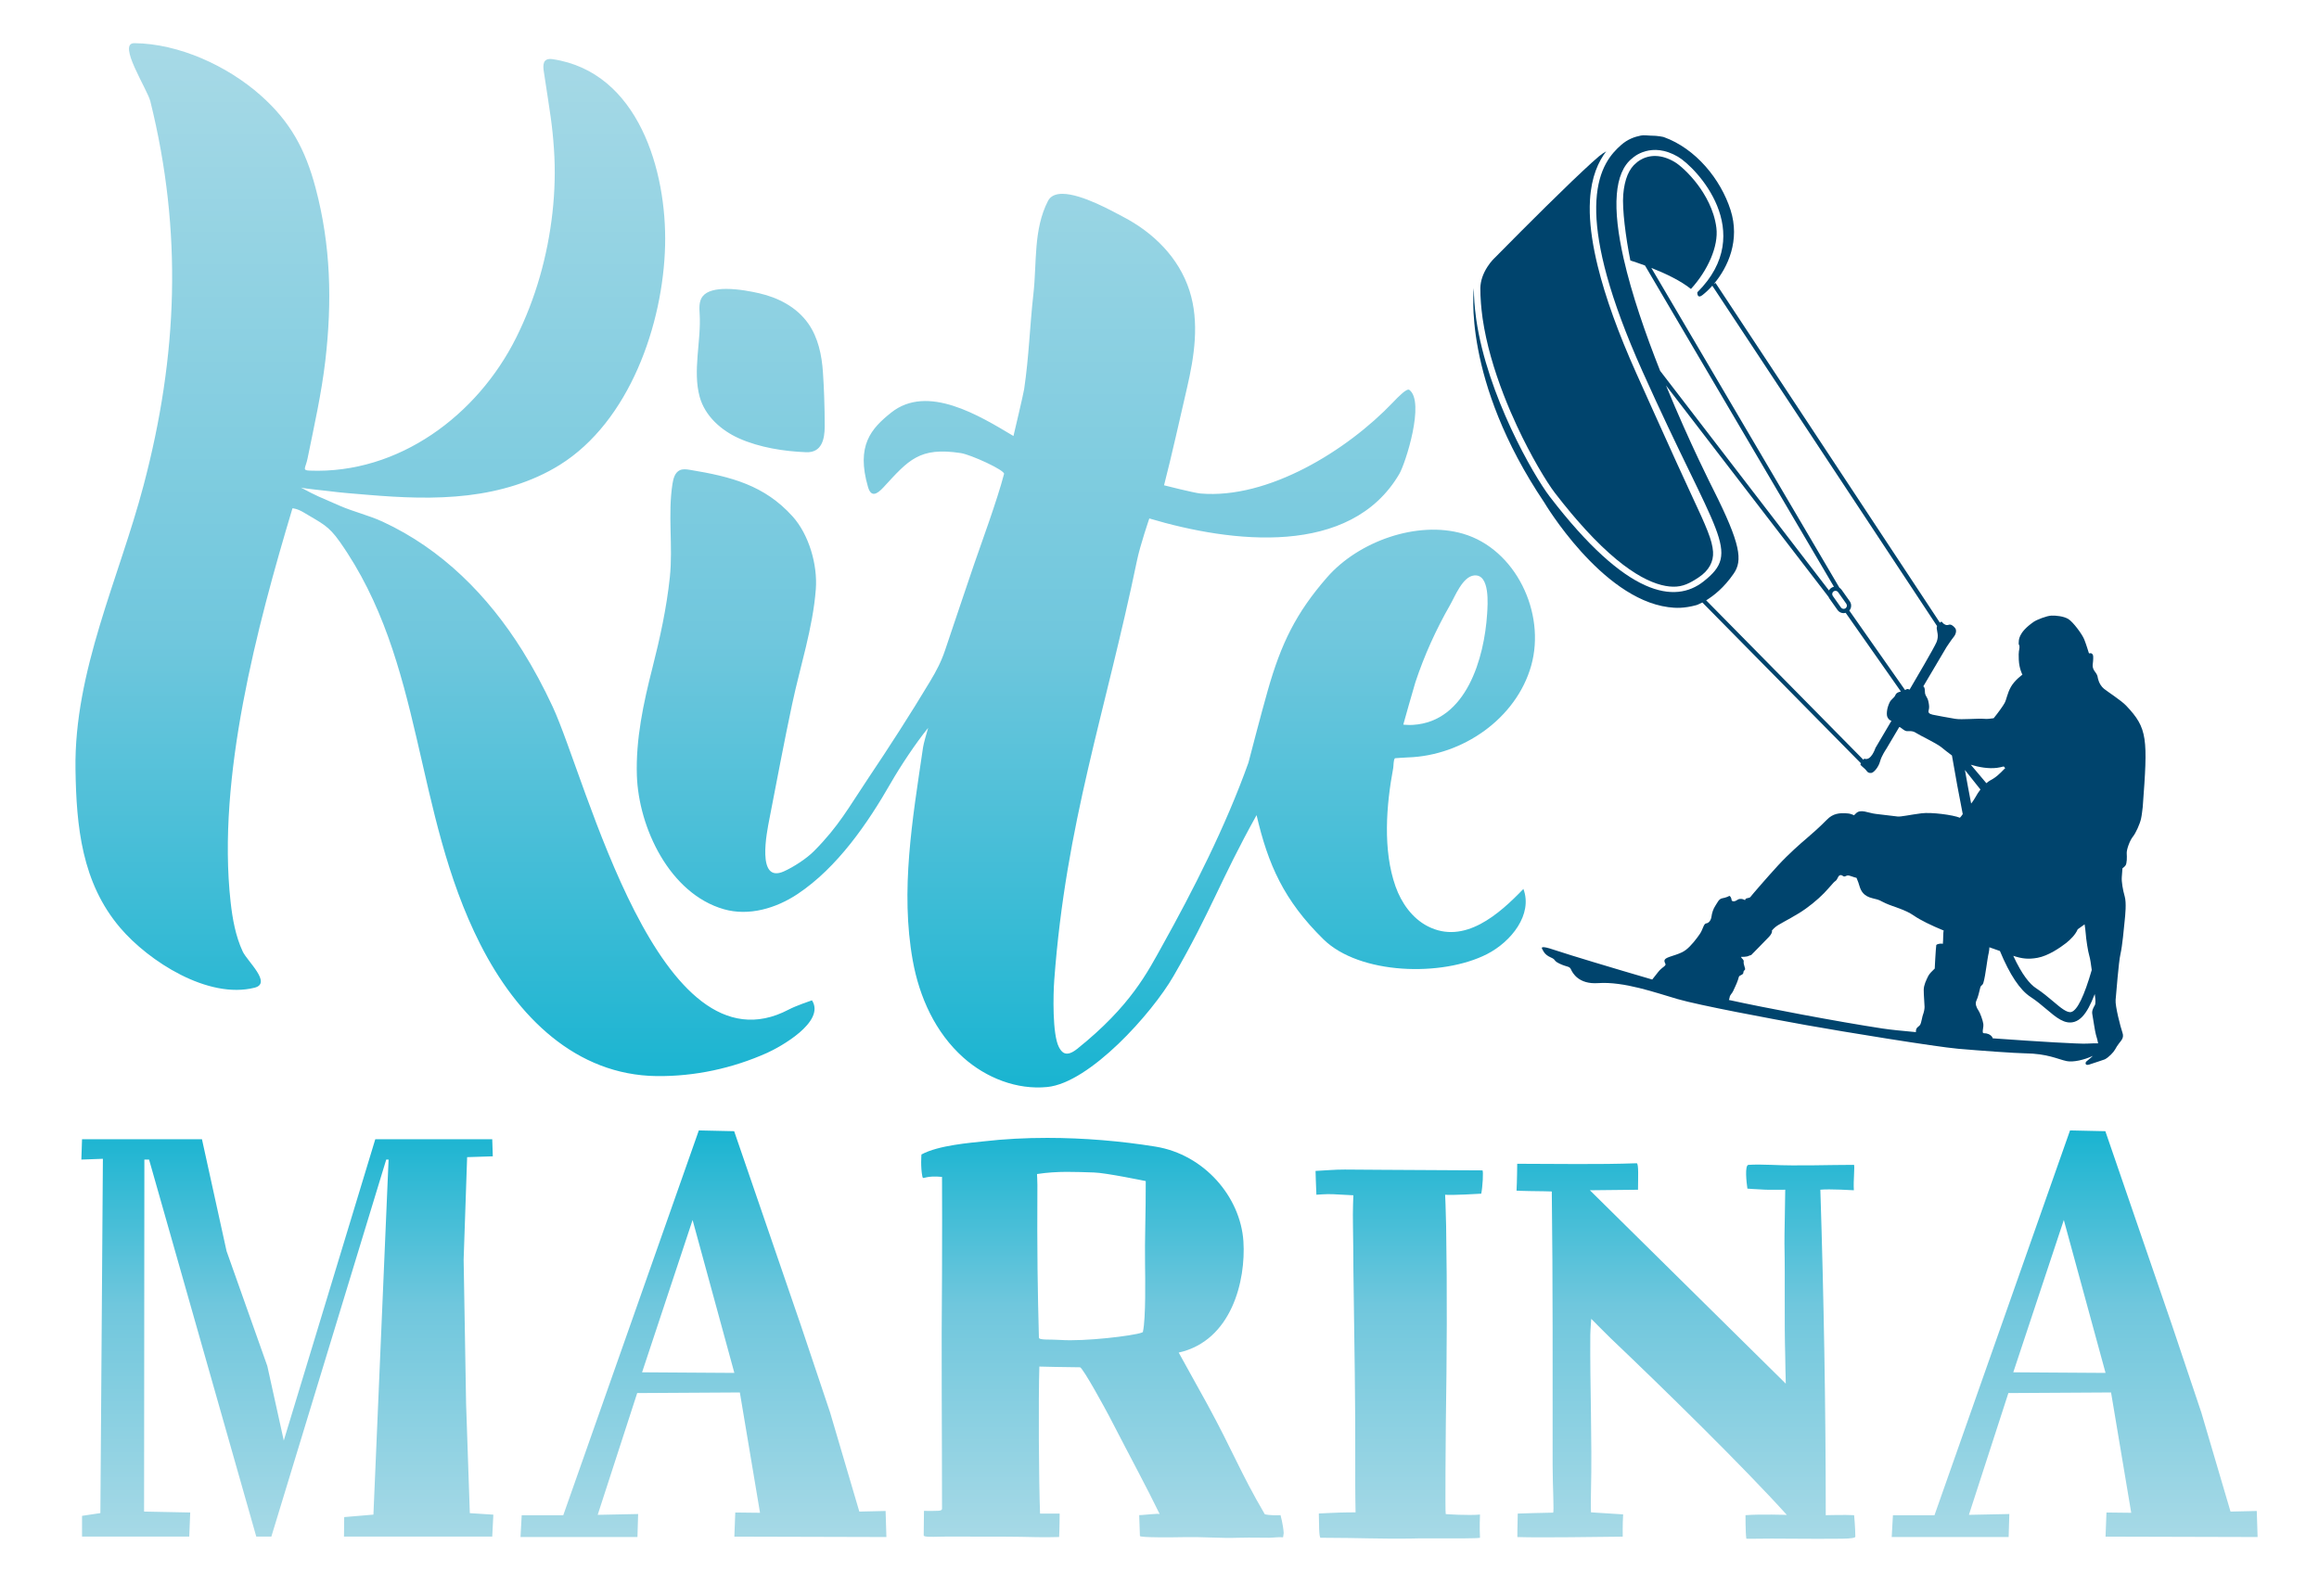
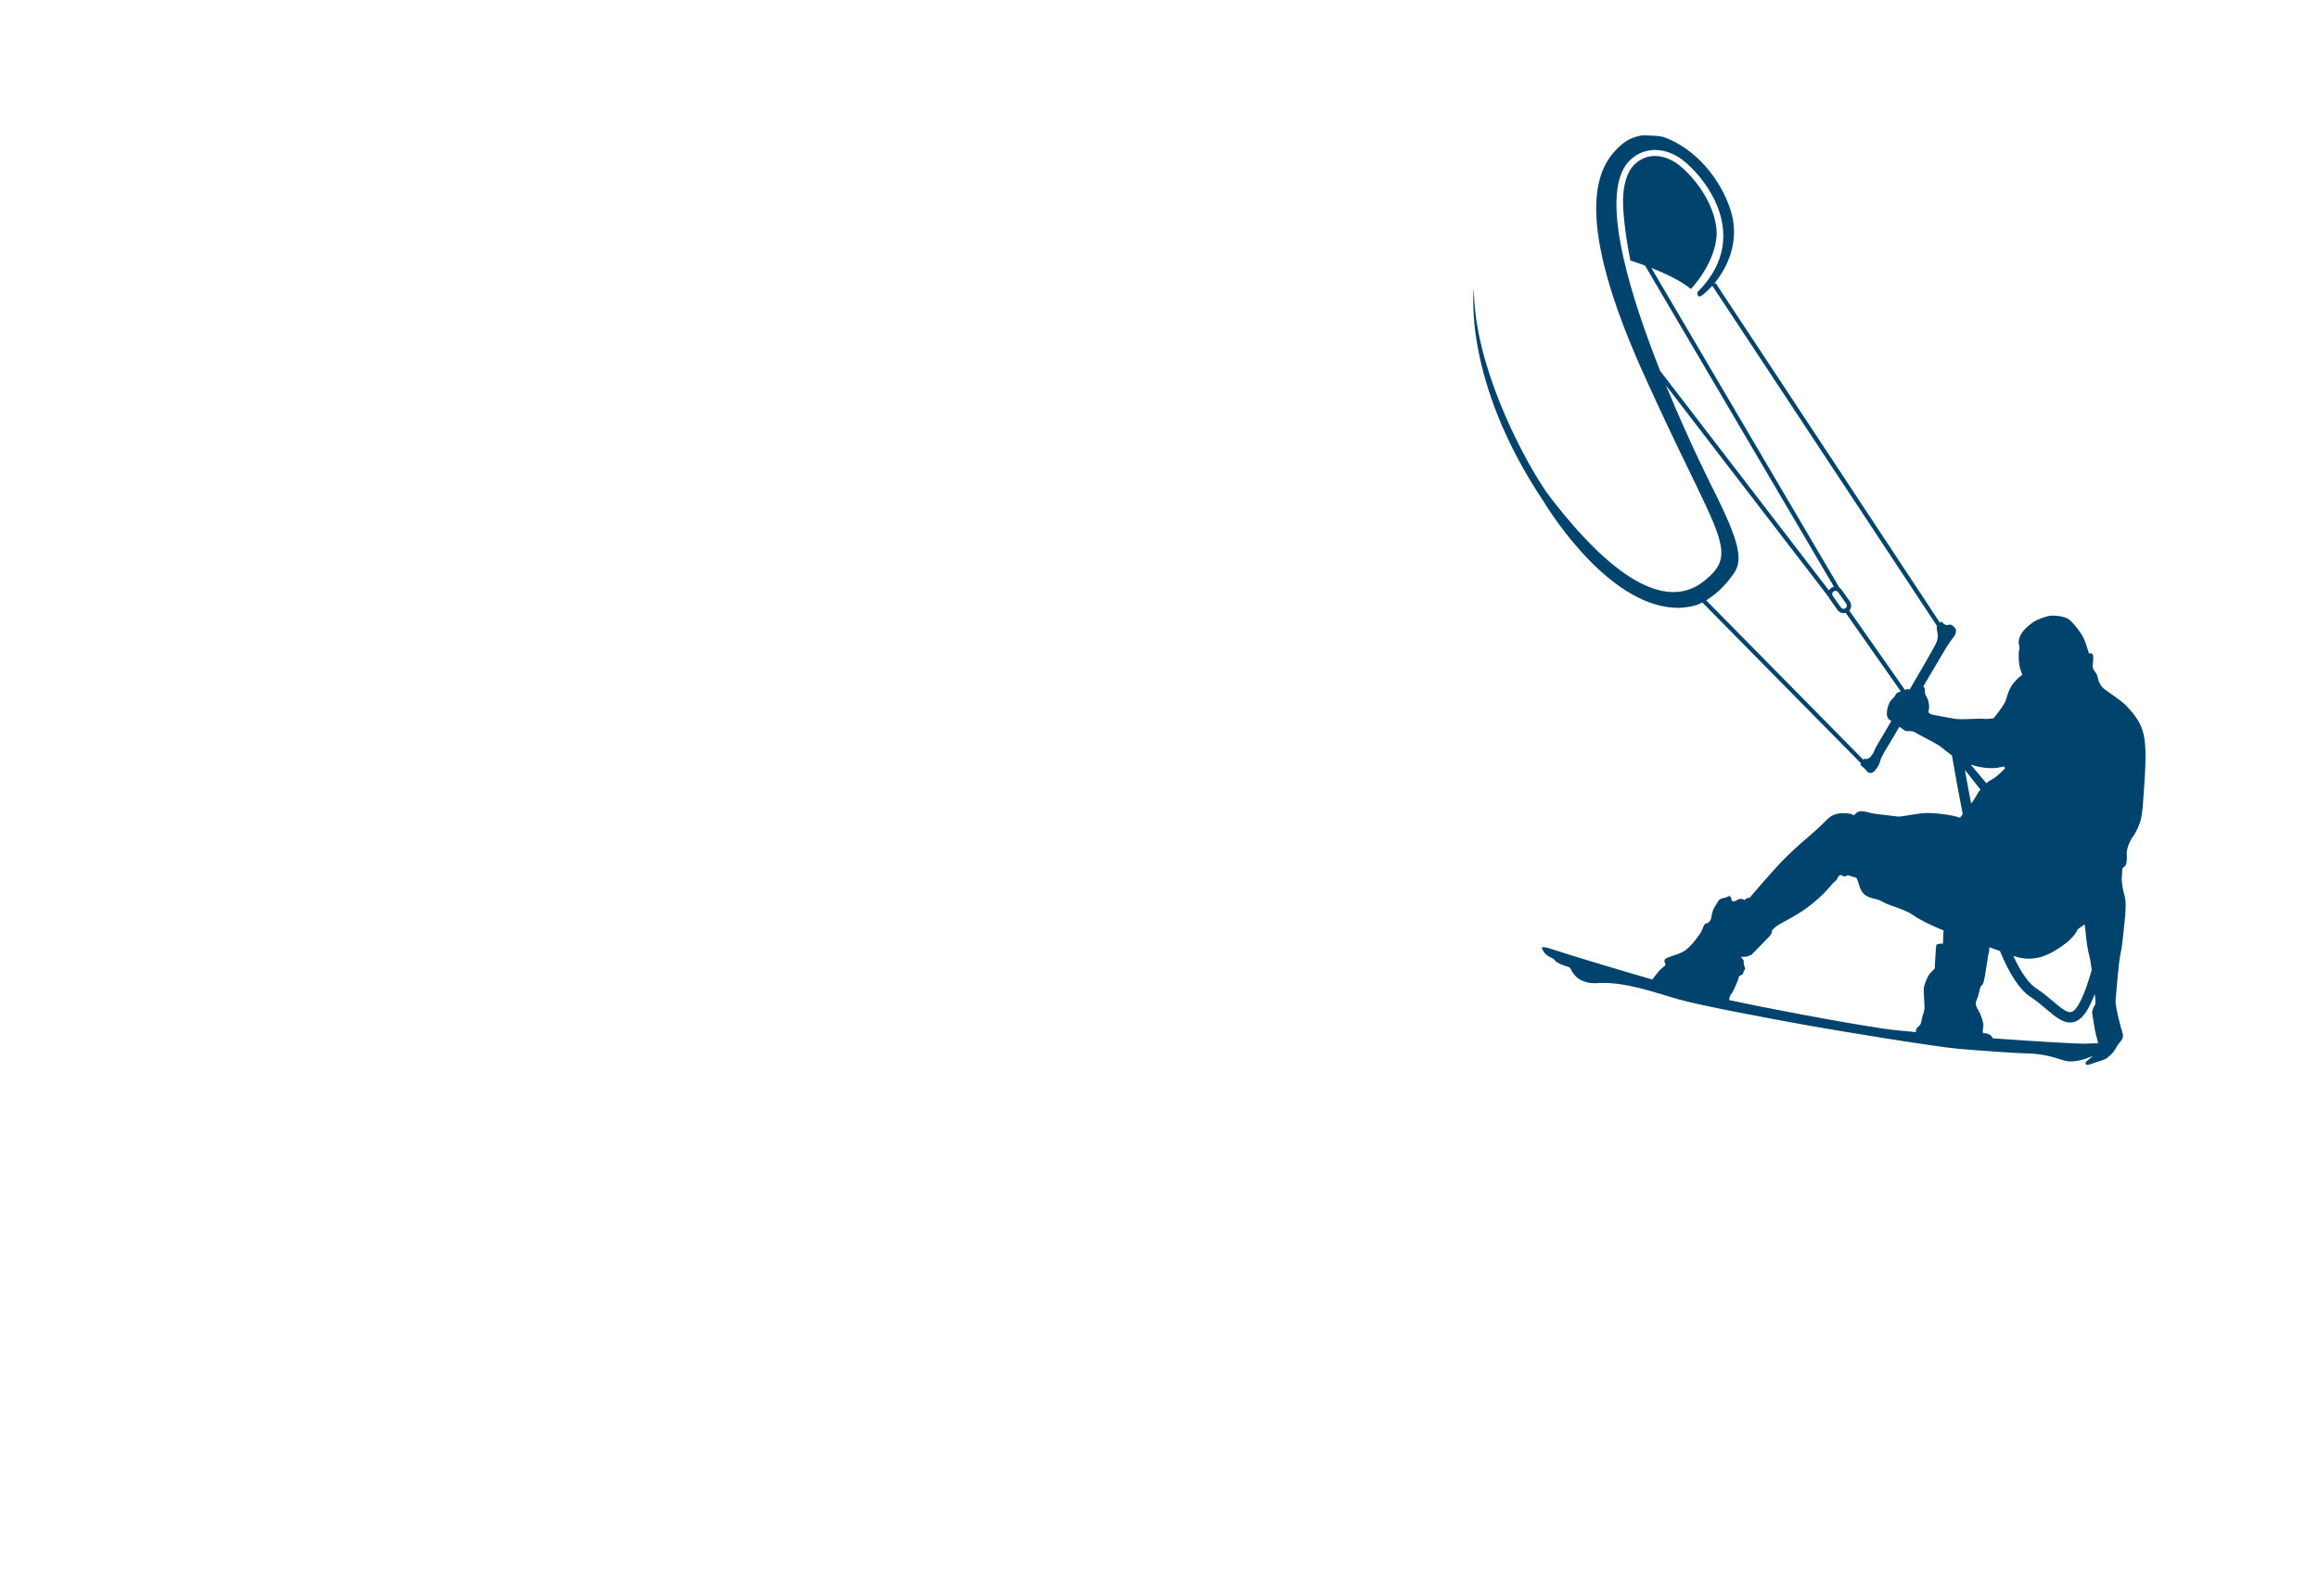
<svg xmlns="http://www.w3.org/2000/svg" xmlns:xlink="http://www.w3.org/1999/xlink" version="1.1" id="Warstwa_1" x="0px" y="0px" width="350px" height="240.945px" viewBox="0 0 350 240.945" enable-background="new 0 0 350 240.945" xml:space="preserve">
  <g>
    <g>
      <defs>
-         <path id="SVGID_1_" d="M219.395,82.857c0.009,0.001,0.021,0.001,0.031,0.003c-0.003-0.003-0.011-0.005-0.019-0.005     C219.402,82.855,219.399,82.857,219.395,82.857" />
-       </defs>
+         </defs>
      <clipPath id="SVGID_2_">
        <use xlink:href="#SVGID_1_" overflow="visible" />
      </clipPath>
      <linearGradient id="SVGID_3_" gradientUnits="userSpaceOnUse" x1="-271.756" y1="297.641" x2="-271.756" y2="297.641" gradientTransform="matrix(-0.443 15.399 15.399 0.443 -4484.239 4135.959)">
        <stop offset="0" style="stop-color:#A6D9E6" />
        <stop offset="0.01" style="stop-color:#A6D9E6" />
        <stop offset="0.569" style="stop-color:#70C7DD" />
        <stop offset="1" style="stop-color:#19B4D1" />
      </linearGradient>
-       <rect x="219.395" y="82.854" clip-path="url(#SVGID_2_)" fill="url(#SVGID_3_)" width="0.031" height="0.006" />
    </g>
    <linearGradient id="SVGID_4_" gradientUnits="userSpaceOnUse" x1="121.527" y1="6.517" x2="121.527" y2="164.168">
      <stop offset="0" style="stop-color:#A6D9E6" />
      <stop offset="0.01" style="stop-color:#A6D9E6" />
      <stop offset="0.569" style="stop-color:#70C7DD" />
      <stop offset="1" style="stop-color:#19B4D1" />
    </linearGradient>
-     <path fill="url(#SVGID_4_)" d="M211.795,109.388c-0.008-0.002,1.654-5.88,1.826-6.392c1.353-4.077,3.103-7.938,5.234-11.663   c0.742-1.298,1.894-4.295,3.638-4.462c2.422-0.235,2.04,4.418,1.955,5.799c-0.426,6.666-3.121,16.257-11.166,16.758   c-0.18,0.012-0.353,0.018-0.512,0.018C212.2,109.445,211.796,109.388,211.795,109.388 M158.167,30.337   c-2.218,4.317-1.668,9.32-2.194,13.997c-0.575,5.14-0.653,9.316-1.404,14.428c-0.108,0.729-1.61,7.059-1.61,7.059   c-5.112-3.053-12.973-7.916-18.464-3.528c-3.023,2.414-5.305,4.959-3.493,11.213c0.458,1.576,1.31,1.181,2.356,0.042   c3.772-4.1,5.397-6.104,11.647-5.151c1.533,0.235,6.678,2.595,6.533,3.148c-1.042,4.007-3.474,10.583-4.543,13.705   c-1.491,4.34-2.368,7.042-4.356,12.907c-0.606,1.789-1.305,3.104-2.274,4.722c-2.913,4.863-6.268,10.057-9.281,14.545   c-3.051,4.548-4.45,7.251-8.236,11.067c-1.124,1.13-3.068,2.392-4.531,3.051c-4.203,1.893-2.562-6.02-2.197-7.894   c1.123-5.792,2.216-11.6,3.438-17.367c1.218-5.737,3.125-11.471,3.571-17.347c0.277-3.666-1.03-8.229-3.518-10.988   c-4.242-4.701-9.259-5.99-15.481-7.017c-0.515-0.084-1.064-0.163-1.536,0.058c-0.721,0.341-0.968,1.23-1.094,2.021   c-0.739,4.68,0.091,9.429-0.403,14.121c-0.493,4.657-1.492,9.237-2.648,13.766c-1.339,5.242-2.505,10.71-2.329,16.15   c0.255,7.906,4.949,17.864,13.117,20.211c3.762,1.083,7.883-0.12,11.146-2.296c5.995-3.997,10.551-10.628,14.087-16.8   c1.392-2.431,3.767-6.024,5.61-8.271c-0.711,2.432-0.736,2.709-0.832,3.369c-1.529,10.441-3.386,21.194-1.489,31.745   c0.994,5.528,3.401,10.873,7.64,14.655c3.44,3.069,8.085,4.896,12.663,4.441c6.423-0.64,15.793-11.107,19.042-16.729   c5.683-9.82,7.024-14.389,12.547-24.317c1.732,7.463,4.119,12.876,10.086,18.741c5.446,5.354,17.925,5.71,24.709,2.233   c3.646-1.869,6.919-5.975,5.478-9.832c-3.63,3.777-8.902,8.49-14.451,5.632c-2.332-1.202-3.961-3.51-4.844-5.994   c-1.95-5.502-1.408-12.254-0.357-17.885c0.07-0.372,0.017-1.191,0.26-1.481c0,0,1.31-0.106,1.967-0.127   c8.242-0.26,16.346-5.86,18.6-13.852c2.252-7.991-2.369-17.606-10.293-19.917c-6.896-2.01-15.755,1.141-20.498,6.568   c-4.745,5.426-6.965,10.076-8.949,17.027c-0.976,3.407-2.935,10.968-2.935,10.968c-3.474,9.723-8.416,19.382-12.97,27.565   c-2.242,4.024-4.77,9.155-12.877,15.641c-1.715,1.373-2.366,0.491-2.766-0.284c-0.992-1.931-0.856-7.942-0.694-10.11   c1.767-23.787,7.703-40.24,12.498-63.384c0.477-2.292,1.849-6.295,1.849-6.295c12.426,3.699,30.342,5.875,37.733-6.724   c0.92-1.566,3.915-10.874,1.516-12.685c-0.381-0.287-1.63,0.995-2.462,1.867C203.323,68,191.408,75.386,181.175,74.5   c-0.951-0.083-5.489-1.238-5.489-1.238c1.134-4.389,2.439-10.279,3.456-14.659c1.11-4.778,1.92-9.941,0.385-14.72   c-1.603-4.996-5.455-8.778-10.012-11.148c-1.4-0.729-6.199-3.474-9.176-3.474C159.351,29.262,158.564,29.563,158.167,30.337    M22.698,15.317c4.875,19.696,4.148,38.345-1.03,57.963c-3.71,14.063-10.496,28.028-10.275,42.84   c0.13,8.632,0.932,17.122,6.754,23.954c4.314,5.06,13.264,10.814,20.282,9.032c2.664-0.676-1.117-3.995-1.799-5.467   c-1.08-2.324-1.542-4.938-1.825-7.47c-2.085-18.767,3.98-41.57,9.336-59.433c0,0,0.668,0.003,1.755,0.66   c2.695,1.63,3.642,1.916,5.368,4.363c12.865,18.225,11.024,40.643,21.204,60.75c5.593,11.045,14.5,19.798,26.641,19.941   c5.727,0.066,11.453-1.166,16.678-3.507c1.906-0.855,8.854-4.675,6.762-7.93c0,0-2.356,0.787-3.499,1.39   c-19.638,10.345-30.484-34.643-35.643-45.727c-1.348-2.899-2.856-5.725-4.55-8.437c-5.202-8.325-12.15-15.338-21.097-19.479   c-2.108-0.972-4.388-1.493-6.515-2.423c-3.203-1.405-3.275-1.36-5.824-2.729c0.437,0.144,3.812,0.48,4.076,0.516   c1.983,0.264,3.984,0.404,5.982,0.575c5.032,0.425,10.113,0.668,15.144,0.069c4.843-0.576,9.669-1.978,13.838-4.571   c10.535-6.552,15.632-21.238,15.92-33.152c0.272-11.228-4.023-26.174-16.96-28.111c-1.523-0.228-1.496,0.881-1.34,1.903   c0.979,6.477,1.265,7.877,1.527,11.685c0.22,3.181,0.126,6.386-0.225,9.558c-0.728,6.548-2.545,13.025-5.49,18.916   c-5.826,11.665-17.69,20.588-31.167,20.049c-1.18-0.048-0.608-0.365-0.308-1.834c0.997-4.905,2.105-9.809,2.683-14.773   c1.034-8.886,0.834-17.398-1.475-26.08c-1.544-5.81-3.8-9.979-8.278-13.954C34.321,9.94,27.002,6.581,20.274,6.517   c-0.005,0-0.008,0-0.014,0C17.663,6.519,22.227,13.418,22.698,15.317 M106.055,44.729c-0.575,0.723-0.515,1.744-0.459,2.665   c0.252,4.08-1.088,8.579,0.012,12.537c0.796,2.87,3.232,5.047,5.938,6.252c3.078,1.374,6.777,1.957,10.131,2.086   c2.342,0.09,2.791-1.955,2.793-3.887c0.001-1.479-0.023-2.984-0.078-4.486c-0.042-1.232-0.104-2.462-0.186-3.673   c-0.172-2.596-0.719-5.255-2.216-7.379c-1.746-2.482-4.526-3.911-7.414-4.572c-1.091-0.25-3.118-0.658-4.965-0.658   C108.11,43.615,106.727,43.885,106.055,44.729" />
    <linearGradient id="SVGID_5_" gradientUnits="userSpaceOnUse" x1="176.507" y1="232.306" x2="176.507" y2="170.654">
      <stop offset="0" style="stop-color:#A6D9E6" />
      <stop offset="0.01" style="stop-color:#A6D9E6" />
      <stop offset="0.569" style="stop-color:#70C7DD" />
      <stop offset="1" style="stop-color:#19B4D1" />
    </linearGradient>
-     <path fill="url(#SVGID_5_)" d="M198.553,176.769c0,0,0.056,2.251,0.126,3.594c0,0,1.508-0.13,2.493-0.081   c0.442,0.023,3.085,0.164,3.085,0.164s-0.106,2.412-0.057,4.56c0.066,3.06,0.033,4.104,0.066,6.852   c0.131,10.637,0.326,19.96,0.279,30.155c-0.017,3.356,0.047,6.297,0.047,6.297s-2.107,0.004-3.753,0.088   c-1.251,0.066-1.792,0.085-1.792,0.085c0.042,1.491,0,3.668,0.276,3.668h0.624c4.753,0,8.511,0.193,13.262,0.112   c0.382-0.008,0.759-0.015,1.137-0.026c0.204-0.003,1.043,0,2.133,0.005c2.561,0.012,6.505,0.023,6.892-0.092   c-0.09-1.547,0-3.506,0-3.506c-1.549,0.168-5.383-0.055-5.17-0.08c-0.107,0.014,0.002-12.777,0.016-13.828   c0.151-9.869,0.211-19.739,0.043-29.605c-0.046-2.663-0.152-4.767-0.152-4.767c0.882,0.117,5.45-0.161,5.45-0.161   c0.208-0.979,0.357-3.517,0.173-3.517c-4.904,0-10.296-0.086-15.213-0.086c-2.136-0.014-3.293-0.027-5.429-0.038   c-0.053,0-0.105,0-0.155,0C201.399,176.561,200.205,176.688,198.553,176.769 M247.01,175.609c-5.848,0.216-12.167,0.08-18.021,0.08   c0,0-0.023,2.672-0.103,4.058c0,0,1.089,0.059,2.019,0.063c1.494,0.002,3.303,0.061,3.303,0.061   c0.169,13.621,0.121,28.014,0.125,41.329c0.003,3.15,0.247,7.156,0.063,7.156c-1.104,0-5.326,0.14-5.326,0.14   c-0.06,2.018-0.06,3.546-0.06,3.546c3.853,0.123,12.188-0.035,15.903-0.061c0,0-0.035-1.805,0.061-3.361   c0,0-3.734-0.246-4.832-0.308c-0.021,0.224-0.072-1.007-0.017-3.249c0.181-7.738-0.166-15.738-0.107-23.479   c0.008-0.789,0.144-2.487,0.144-2.487s2.396,2.421,2.936,2.936c7.969,7.586,20.072,19.444,26.585,26.668   c0,0-3.974-0.141-6.238,0.04c0,0-0.014,2.555,0.124,3.549c0,0,0.875,0.033,1.774,0c0.822-0.03,2.856-0.015,5.257,0   c2.4,0.016,5.17,0.03,7.464,0c1.304-0.019,1.956-0.124,1.956-0.308c0-1.305-0.184-3.241-0.184-3.241c-1.308-0.077-4.281,0-4.281,0   c0-16.269-0.294-32.869-0.816-49.136c1.328-0.144,5.058,0.083,5.058,0.083c-0.101-1.488,0.183-3.835,0-3.835   c-3.818,0-8.378,0.186-12.479,0c-1.184-0.05-2.446-0.062-3.425,0c-0.599,0.039-0.297,2.691-0.162,3.588   c0,0,1.021,0.086,2.772,0.164c0.097,0.006,2.84,0.022,2.937,0c0,1.305-0.138,7.172-0.118,8.1   c0.116,5.687-0.046,11.393,0.118,17.102c0.024,0.922,0.028,2.646,0.082,4.078c-3.699-3.636-29.318-28.952-29.564-29.196   c0.045,0,7.262-0.079,7.262-0.079c0-1.626,0.129-3.998-0.204-3.998C247.01,175.609,247.01,175.609,247.01,175.609 M56.641,171.984   l-13.811,45.49l-2.487-11.261l-6.148-17.339l-3.715-16.891H12.382l-0.103,3.073l3.25-0.118l-0.379,53.487l-2.767,0.415   l-0.001,3.135h16.181l0.145-3.642l-6.963-0.14l0.045-53.136h0.71l16.18,56.917h2.274l17.338-56.917h0.356l-2.288,53.598   l-4.41,0.373l-0.032,2.946h22.375l0.167-3.313l-3.549-0.229l-0.564-16.501l-0.37-21.763l0.527-15.479l3.874-0.125l-0.084-2.581   H56.641z M159.987,202.281c-1.439-0.104-3.188,0.063-3.188-0.343c-0.191-7.169-0.285-12.681-0.229-23.071   c0.002-0.39-0.056-1.629-0.056-1.629c3.187-0.485,5.825-0.311,8.609-0.234c1.757,0.046,7.801,1.298,7.801,1.298   c0.014,4.976-0.167,8.899-0.105,12.576c0.029,2.024,0.123,8.166-0.317,10.143c0.382,0.353-6.487,1.309-10.958,1.309   C160.982,202.329,160.456,202.314,159.987,202.281 M148.437,172.307c-1.875,0.214-6.798,0.571-9.366,1.979   c0,0-0.157,1.877,0.138,3.316c0.068,0.34,0.127,0.229,0.667,0.12c0.412-0.082,1.107-0.168,2.3-0.052   c0.018,0.168,0.023,12.203,0,14.581c-0.12,12.064,0,23.726,0,35.505c0,0.399-0.537,0.336-2.725,0.336c0,0-0.04,2.487-0.04,3.699   c0,0.257,1.156,0.227,2.369,0.197c0.453-0.012,0.916-0.024,1.329-0.021c1.634,0.013,3.199,0.012,4.741,0.012   c2.767-0.003,5.468-0.004,8.394,0.073c1.492,0.043,3.606-0.017,3.606-0.017c0.064-1.029,0.08-3.538,0.08-3.538h-2.958   c-0.191-4.847-0.256-17.328-0.106-22.194c0,0,4.228,0.11,6.129,0.11c0.427,0,4.047,6.677,4.413,7.387   c3.329,6.457,5.636,10.681,7.615,14.762c-0.161-0.032-0.54-0.044-1.367,0.04c-1.091,0.111-1.719,0.132-1.719,0.132   c-0.006,0.152,0.108,2.996,0.108,3.146c0,0.265,5.123,0.21,6.854,0.173c1.269-0.023,2.519,0.016,3.769,0.055   c1.433,0.045,2.865,0.089,4.322,0.037c0.902-0.033,2.003-0.021,3.039-0.012c0.54,0.007,1.061,0.012,1.529,0.012   c0.623-0.001,1.396-0.133,2.093-0.067l0.096-0.64c-0.09-1.32-0.479-2.703-0.479-2.703c-1.581,0.089-2.373-0.132-2.373-0.132   c-3.713-6.34-4.756-9.403-8.669-16.59c-0.494-0.918-4.328-7.821-4.328-7.821c8.027-1.797,10.147-10.926,9.767-16.782   c-0.435-6.729-5.924-13.124-13.27-14.311c-5.205-0.842-10.809-1.318-16.33-1.318C154.792,171.78,151.547,171.948,148.437,172.307    M96.907,207.17l7.624-22.995l6.304,23.086L96.907,207.17z M85.012,228.749h-6.273l-0.181,3.288h17.65l0.102-3.472l-6.103,0.124   l5.963-18.386l15.493-0.092l3.045,18.167l-3.735-0.044l-0.139,3.642l22.948,0.061l-0.121-3.934l-3.967,0.092l-4.413-14.97   l-4.426-13.19l-10.051-29.265l-5.332-0.116L85.012,228.749z M303.859,207.17l7.627-22.995l6.299,23.086L303.859,207.17z    M291.964,228.749h-6.27l-0.183,3.288h17.648l0.103-3.472l-6.102,0.124l5.959-18.386l15.496-0.092l3.045,18.167l-3.736-0.044   l-0.14,3.642l22.95,0.061l-0.126-3.934l-3.962,0.092l-4.411-14.97l-4.427-13.19l-10.053-29.265l-5.331-0.116L291.964,228.749z" />
    <path fill="#00446D" d="M320.893,106.526c-0.754-0.794-2.839-2.127-3.348-2.549c-0.804-0.667-0.941-1.712-0.941-1.712   c-0.023-0.259-0.18-0.556-0.36-0.783c-0.577-0.729-0.371-1.139-0.343-1.673c0.029-0.537,0.085-0.942-0.182-1.132   c-0.266-0.19-0.388,0.114-0.472-0.145c-0.085-0.257-0.359-1.195-0.676-1.994c-0.314-0.8-1.709-2.67-2.409-3.09   c-0.702-0.422-1.832-0.535-2.534-0.512c-0.703,0.022-2.223,0.612-2.71,0.953c-2.36,1.655-2.213,2.773-2.241,3.148   c-0.039,0.44,0.147,0.188,0.118,0.695c-0.03,0.504-0.165,0.467-0.105,1.856c0.06,1.39,0.547,2.261,0.547,2.261   s-1.182,0.847-1.744,1.86c-0.563,1.01-0.629,1.837-0.946,2.428c-0.233,0.433-1.015,1.518-1.649,2.29   c-0.492,0.076-1.007,0.139-1.432,0.091c-0.862-0.094-3.4,0.168-4.385-0.003c-0.982-0.172-2.888-0.5-3.402-0.625   c-0.513-0.127-0.701-0.303-0.589-0.675c0.108-0.369,0.085-0.746-0.05-1.346c-0.135-0.601-0.422-0.787-0.495-1.171   c-0.056-0.288,0.031-0.918-0.269-1.08l3.503-5.923c0,0,0.774-1.168,1.089-1.543c0.318-0.377,0.5-0.993,0.203-1.351   c-0.296-0.356-0.652-0.61-0.973-0.477c-0.319,0.132-0.734-0.06-0.948-0.378c-0.063-0.094-0.166-0.097-0.275-0.042l-0.088,0.104   l-33.869-51.301l-0.266,0.176c2.178-2.561,3.992-6.638,2.535-11.183c-1.49-4.644-5.243-9.272-10.089-11.011   c0,0-0.824-0.216-2.013-0.216c0,0-0.007,0-0.012,0c-0.438,0-0.924-0.11-1.438-0.007c-0.943,0.19-1.974,0.55-2.952,1.411   c-1.461,1.287-3.449,3.457-3.739,8.376c-0.036,0.588-0.046,1.197-0.029,1.866c0.136,5.091,1.895,12.597,6.96,23.901   c11.302,25.213,15.014,27.23,9.215,31.773c-4.276,3.354-11.515,2.398-23.196-12.827c-2.454-3.197-9.417-15.312-11.082-26.704   c-0.022-0.143-0.036-0.288-0.056-0.432c-0.196-1.464-0.311-2.918-0.304-4.334c0,0-1.859,13.806,10.624,32.366   c0,0,8.551,14.441,18.7,15.795c1.124,0.15,2.367,0.21,4.268-0.308c0,0,0.339-0.109,0.888-0.395l23.936,24.282   c-0.055,0.083-0.09,0.139-0.09,0.139c-0.029,0.08,0.251,0.336,0.709,0.726c0.273,0.231,0.333,0.653,0.955,0.583   c0.359-0.042,1.075-0.852,1.311-1.735c0.236-0.882,0.922-1.86,0.922-1.86l1.932-3.262c0.056-0.048,0.03-0.142,0.239,0.007   c0.336,0.237,0.632,0.514,0.919,0.544c0.286,0.033,0.831-0.127,1.414,0.263c0.582,0.388,3.003,1.514,3.819,2.159   c0.453,0.36,0.999,0.817,1.603,1.249c0.52,3.066,1.101,6.176,1.632,8.855c-0.187,0.248-0.264,0.392-0.43,0.547   c-1.027-0.428-4.303-0.863-5.808-0.671c-1.704,0.216-3.121,0.548-3.612,0.481c-0.491-0.065-2.138-0.269-3.278-0.391   c-1.139-0.121-2.303-0.816-3.012-0.058c-0.093,0.097-0.185,0.186-0.277,0.27c-0.257-0.138-0.557-0.247-0.9-0.28   c-1.334-0.125-2.29,0.013-3.209,0.96c-0.917,0.945-2.24,2.134-3.073,2.835c-0.833,0.697-2.707,2.346-4.258,4.031   c-1.55,1.685-4.013,4.53-4.175,4.764c-0.157,0.234-0.62,0.127-0.768,0.347c-0.032,0.049-0.049,0.1-0.061,0.15   c-0.55-0.315-0.983-0.186-1.247,0.013c-0.299,0.224-0.772,0.224-0.781-0.052c-0.011-0.275-0.236-0.666-0.371-0.587   c-0.136,0.083-0.496,0.248-1.026,0.342c-0.533,0.094-0.716,0.633-1.037,1.103c-0.32,0.468-0.529,1.102-0.599,1.658   c-0.069,0.559-0.401,0.986-0.797,1.03c-0.396,0.044-0.478,0.887-0.957,1.59c-0.48,0.702-1.318,1.815-2.141,2.435   c-0.821,0.625-2.217,0.883-2.834,1.192c-0.618,0.311-0.3,0.669-0.213,0.927c0.081,0.254-0.47,0.5-0.838,0.891l-0.007,0.005   c-0.072,0.076-0.163,0.182-0.262,0.302c-0.314,0.38-0.721,0.903-0.898,1.136c-6.006-1.749-12.688-3.773-14.091-4.251   c-2.379-0.811-2.854-0.813-2.422-0.197c0,0,0.238,0.693,1.166,1.093c0.93,0.399,0.322,0.479,1.438,0.994   c1.117,0.513,1.416,0.32,1.647,0.833c0.229,0.513,1.142,2.279,4.101,2.069c3.873-0.275,8.676,1.445,11.972,2.404   c3.297,0.96,13.987,2.953,19.46,3.941c5.472,0.984,19.555,3.275,22.898,3.565c3.339,0.292,8.666,0.671,10.077,0.688   c3.435,0.043,4.92,0.882,6.306,1.175c0.956,0.202,2.66-0.177,3.954-0.791c-0.423,0.414-0.9,0.754-1.018,0.881   c-0.118,0.125-0.204,0.639,0.46,0.433c0.668-0.205,2.358-0.787,2.358-0.787c0.622-0.328,1.312-1.062,1.543-1.477   c0.23-0.416,0.31-0.541,0.621-0.959c0.315-0.416,0.77-0.818,0.503-1.585c-0.271-0.764-1.13-4.06-1.034-4.959   c0.092-0.898,0.447-5.701,0.734-6.931c0.285-1.232,0.511-3.829,0.618-4.871c0.11-1.04,0.297-2.841,0.021-3.812   c-0.276-0.967-0.498-2.203-0.44-2.938c0.056-0.675,0.093-1.226,0.101-1.313c0.203-0.141,0.366-0.291,0.455-0.418   c0.234-0.333,0.224-1.29,0.188-1.838c-0.039-0.55,0.447-1.911,0.916-2.498c0.471-0.583,1.062-1.926,1.239-2.705   c0.125-0.55,0.201-1.351,0.261-1.799C324.169,111.474,324.165,109.967,320.893,106.526z M286.893,104.396   c-0.39,0.079-0.699,0.204-0.847,0.577c-0.155,0.372-0.627,0.604-0.838,1.037c-0.211,0.435-0.366,0.908-0.414,1.378   c-0.046,0.472,0,0.728,0.087,0.902c0.144,0.289,0.323,0.44,0.587,0.533l-2.411,4.091c0,0-0.646,2.027-1.679,1.619   c-0.016-0.006-0.072,0.064-0.146,0.164l-23.724-24.069c1.114-0.676,2.697-1.912,4.154-4.033c1.354-1.971,1.101-4.388-3.09-12.719   c0,0-3.534-6.93-7.127-15.684l24.522,31.905c0.032,0.083,0.075,0.164,0.128,0.24l1.237,1.749c0.28,0.396,0.773,0.56,1.231,0.43   l8.332,11.88C286.896,104.396,286.896,104.396,286.893,104.396z M276.736,89.282c0.032-0.023,0.067-0.042,0.104-0.056   c0.211-0.084,0.449-0.013,0.581,0.173l1.237,1.748c0.076,0.106,0.103,0.237,0.082,0.367c-0.023,0.128-0.092,0.242-0.201,0.317   c-0.219,0.155-0.527,0.1-0.682-0.117l-1.237-1.748C276.463,89.745,276.516,89.439,276.736,89.282z M288.207,104.111   c-0.104-0.056-0.211-0.091-0.32-0.093c-0.022,0-0.043,0.003-0.064,0.005l-0.301,0.147l-8.411-11.997   c0.135-0.154,0.225-0.344,0.261-0.551c0.052-0.299-0.018-0.597-0.191-0.844l-1.237-1.749c-0.089-0.125-0.201-0.224-0.324-0.304   l-28.389-48.279c2.154,0.847,4.416,1.926,5.978,3.178c2.525-2.767,4.19-6.44,3.838-9.24c-0.34-2.719-1.721-5.038-2.819-6.505   c-1.275-1.699-2.709-2.974-3.501-3.439c-0.969-0.566-1.918-0.866-2.828-0.89c-0.428-0.014-0.851,0.036-1.259,0.145   c-0.979,0.264-1.562,0.797-1.568,0.802l-0.038,0.037l-0.042,0.032c-1.136,0.881-1.81,2.501-2.002,4.82   c-0.176,2.135,0.372,6.449,1.075,9.936c0.676,0.217,1.429,0.473,2.209,0.76l28.516,48.494c-0.063,0.013-0.123,0.03-0.183,0.056   c-0.084,0.034-0.164,0.076-0.237,0.128c-0.144,0.102-0.254,0.229-0.334,0.372l-25.479-33.152   c-2.191-5.524-4.293-11.573-5.515-16.976c-0.819-3.634-1.244-6.976-1.021-9.67c0.201-2.442,0.926-4.356,2.364-5.469   c0,0,0.729-0.704,2.008-1.048c1.192-0.319,2.858-0.325,4.859,0.844c2.706,1.586,12.077,11.345,2.92,20.467   c0,0-0.021,0.34,0.111,0.521c0.104,0.141,0.302,0.183,0.669-0.108c0.486-0.383,0.99-0.857,1.481-1.406l33.923,51.38l-0.028,0.03   c0.006,0.003,0.014,0.007,0.021,0.01c-0.036,0.102-0.053,0.203-0.046,0.297c0.036,0.508,0.36,1.129-0.034,2.1   C291.929,97.773,289.068,102.65,288.207,104.111z M293.229,142.48c-0.27-0.075-0.861,0.005-0.993,0.193c0,0-0.138,1.41-0.151,2.022   c-0.01,0.611-0.086,1.134-0.076,1.47c0.004,0.013,0.004,0.029,0.004,0.045c-0.376,0.35-0.826,0.801-0.989,1.133   c-0.287,0.589-0.676,1.35-0.681,2.084c-0.008,0.733,0.13,2.229,0.126,2.58c-0.002,0.351-0.097,0.798-0.236,1.167   c-0.06,0.155-0.112,0.403-0.166,0.653c-0.078,0.347-0.157,0.711-0.273,0.891c-0.204,0.312-0.683,0.364-0.627,1.096   c-0.104-0.01-0.208-0.021-0.312-0.029c-1.833-0.171-3.438-0.32-4.727-0.515c-6.737-1.025-17.92-3.149-23.194-4.313   c0.048-0.111,0.099-0.223,0.114-0.395c0.035-0.348,0.388-0.605,0.529-0.938c0.003-0.004,0.006-0.008,0.007-0.014   c0.142-0.337,0.516-1.055,0.71-1.642c0.196-0.587,0.091-0.565,0.42-0.731c0.334-0.163,0.406-0.24,0.414-0.441   c0.01-0.198,0.101-0.262,0.232-0.404c0.133-0.142-0.265-0.8-0.187-1.229c0.052-0.294-0.368-0.519-0.368-0.636   c0-0.054,0-0.085,0-0.085c0,0.021,0.882,0.032,1.157-0.157c0.056-0.038,0.319-0.078,0.368-0.131   c0.312-0.332,1.879-1.892,2.678-2.742c0.383-0.408,0.482-0.736,0.431-0.966c0.012-0.013,0.05-0.025,0.062-0.041   c0.199-0.24,0.499-0.519,0.889-0.756c0.919-0.559,2.69-1.433,4.128-2.454c1.434-1.025,2.664-2.164,3.448-3.086   c0.788-0.921,0.886-0.987,1.076-1.126c0.19-0.137,0.262-0.378,0.421-0.644c0.158-0.264,0.433-0.305,0.686-0.1   c0.249,0.204,0.455-0.044,0.728-0.083c0.195-0.028,0.854,0.265,1.326,0.372c0.242,0.576,0.327,0.836,0.443,1.228   c0.229,0.767,0.62,1.528,1.975,1.852c1.354,0.324,0.868,0.262,2.006,0.772c1.134,0.515,2.891,0.913,4.229,1.846   c0.986,0.686,2.635,1.483,4.507,2.257C293.255,140.685,293.299,142.003,293.229,142.48z M307.521,144.595   c1.621-0.296,3.417-1.535,4.291-2.214c0.686-0.534,1.438-1.297,1.773-2.091l1.038-0.744c0.07,0.452,0.13,0.896,0.154,1.23   c0.073,1.059,0.356,2.862,0.56,3.529c0.131,0.425,0.261,1.317,0.364,2.129c-1.137,3.928-2.169,6.063-3.071,6.336   c-0.64,0.196-1.629-0.642-2.772-1.613c-0.741-0.623-1.576-1.33-2.538-1.957c-0.977-0.634-2.149-2.06-3.461-4.903   C305.164,144.732,306.143,144.848,307.521,144.595z M301.411,115.915c0.351-0.048,0.686-0.121,1.007-0.211l0.23,0.27   c-0.023,0.003-0.063,0.035-0.063,0.035c-1.779,1.871-1.964,1.5-2.788,2.225l-2.35-2.787   C298.644,115.814,300.136,116.085,301.411,115.915z M296.557,116.237l2.344,2.95c-0.629,0.796-0.727,1.285-1.403,2.121   C297.187,119.71,296.874,118.019,296.557,116.237z M314.916,157.551c-1.119,0.056-7.188-0.3-13.889-0.782   c-0.09-0.006-0.184-0.013-0.274-0.02c-0.022-0.088-0.056-0.164-0.098-0.224c-0.287-0.388-0.782-0.554-1.21-0.541   c-0.122,0.002-0.175-0.063-0.191-0.17c-0.047-0.272,0.142-0.817,0.085-1.232c-0.079-0.578-0.498-1.711-0.755-2.07   c-0.254-0.357-0.534-0.976-0.289-1.457c0.244-0.481,0.472-1.514,0.577-1.946c0.111-0.431,0.315-0.27,0.467-0.718   c0.155-0.447,0.359-1.706,0.446-2.336c0.088-0.631,0.276-1.873,0.372-2.228c0.051-0.188,0.079-0.534,0.096-0.82   c0.075,0.028,0.152,0.054,0.229,0.082c0.481,0.168,0.938,0.326,1.36,0.479c1.493,3.595,3.031,5.898,4.631,6.937   c0.88,0.571,1.675,1.246,2.378,1.84c1.492,1.266,2.781,2.358,4.231,1.916c0.428-0.129,0.829-0.391,1.22-0.804   c0.64-0.685,1.239-1.783,1.851-3.393c0.024,0.201,0.044,0.367,0.059,0.468c0.055,0.447,0.091,0.997-0.063,1.246   c-0.155,0.25-0.467,0.806-0.369,1.292c0.096,0.485,0.415,2.7,0.554,3.144c0.136,0.446,0.283,0.964,0.33,1.292   C316.211,157.493,315.613,157.522,314.916,157.551z" />
-     <path fill="#00446D" d="M223.742,47.882c0.012,0.079,0.021,0.158,0.031,0.238c0.284,1.927,0.717,3.851,1.236,5.709   c1.128,4.018,2.66,7.729,3.938,10.476c1.071,2.305,2.192,4.427,3.203,6.177c1.006,1.74,1.901,3.116,2.532,3.938   c0.801,1.041,1.597,2.035,2.434,3.037c0.3,0.356,0.593,0.701,0.884,1.036c7.067,8.16,11.751,10.002,14.472,10.076   c1.506,0.042,2.594-0.529,3.958-1.441c1.454-0.974,2.218-2.316,2.116-3.831c-0.119-1.731-0.962-3.685-3.25-8.566   c-1.352-2.892-3.074-6.707-5.182-11.381l-0.311-0.688l-0.359-0.794c-0.648-1.445-1.519-3.372-2.465-5.485   c-2.737-6.103-4.683-11.504-5.826-16.154c-0.742-3.016-1.146-5.715-1.212-8.085c-0.017-0.665-0.006-1.323,0.031-1.957   c0.21-3.538,1.281-5.806,2.447-7.339c-0.4,0.229-0.781,0.488-1.123,0.778c-0.594,0.503-1.407,1.238-2.416,2.187   c-0.522,0.488-1.079,1.016-1.659,1.571c-4.938,4.739-11.544,11.458-11.616,11.533l-0.02,0.018l-0.021,0.019   c-0.002,0.003-0.542,0.503-1.075,1.331c-0.679,1.054-1.038,2.131-1.066,3.206c-0.004,0.72,0.028,1.469,0.092,2.287   c0.051,0.647,0.119,1.292,0.203,1.92C223.728,47.758,223.735,47.819,223.742,47.882" />
  </g>
</svg>